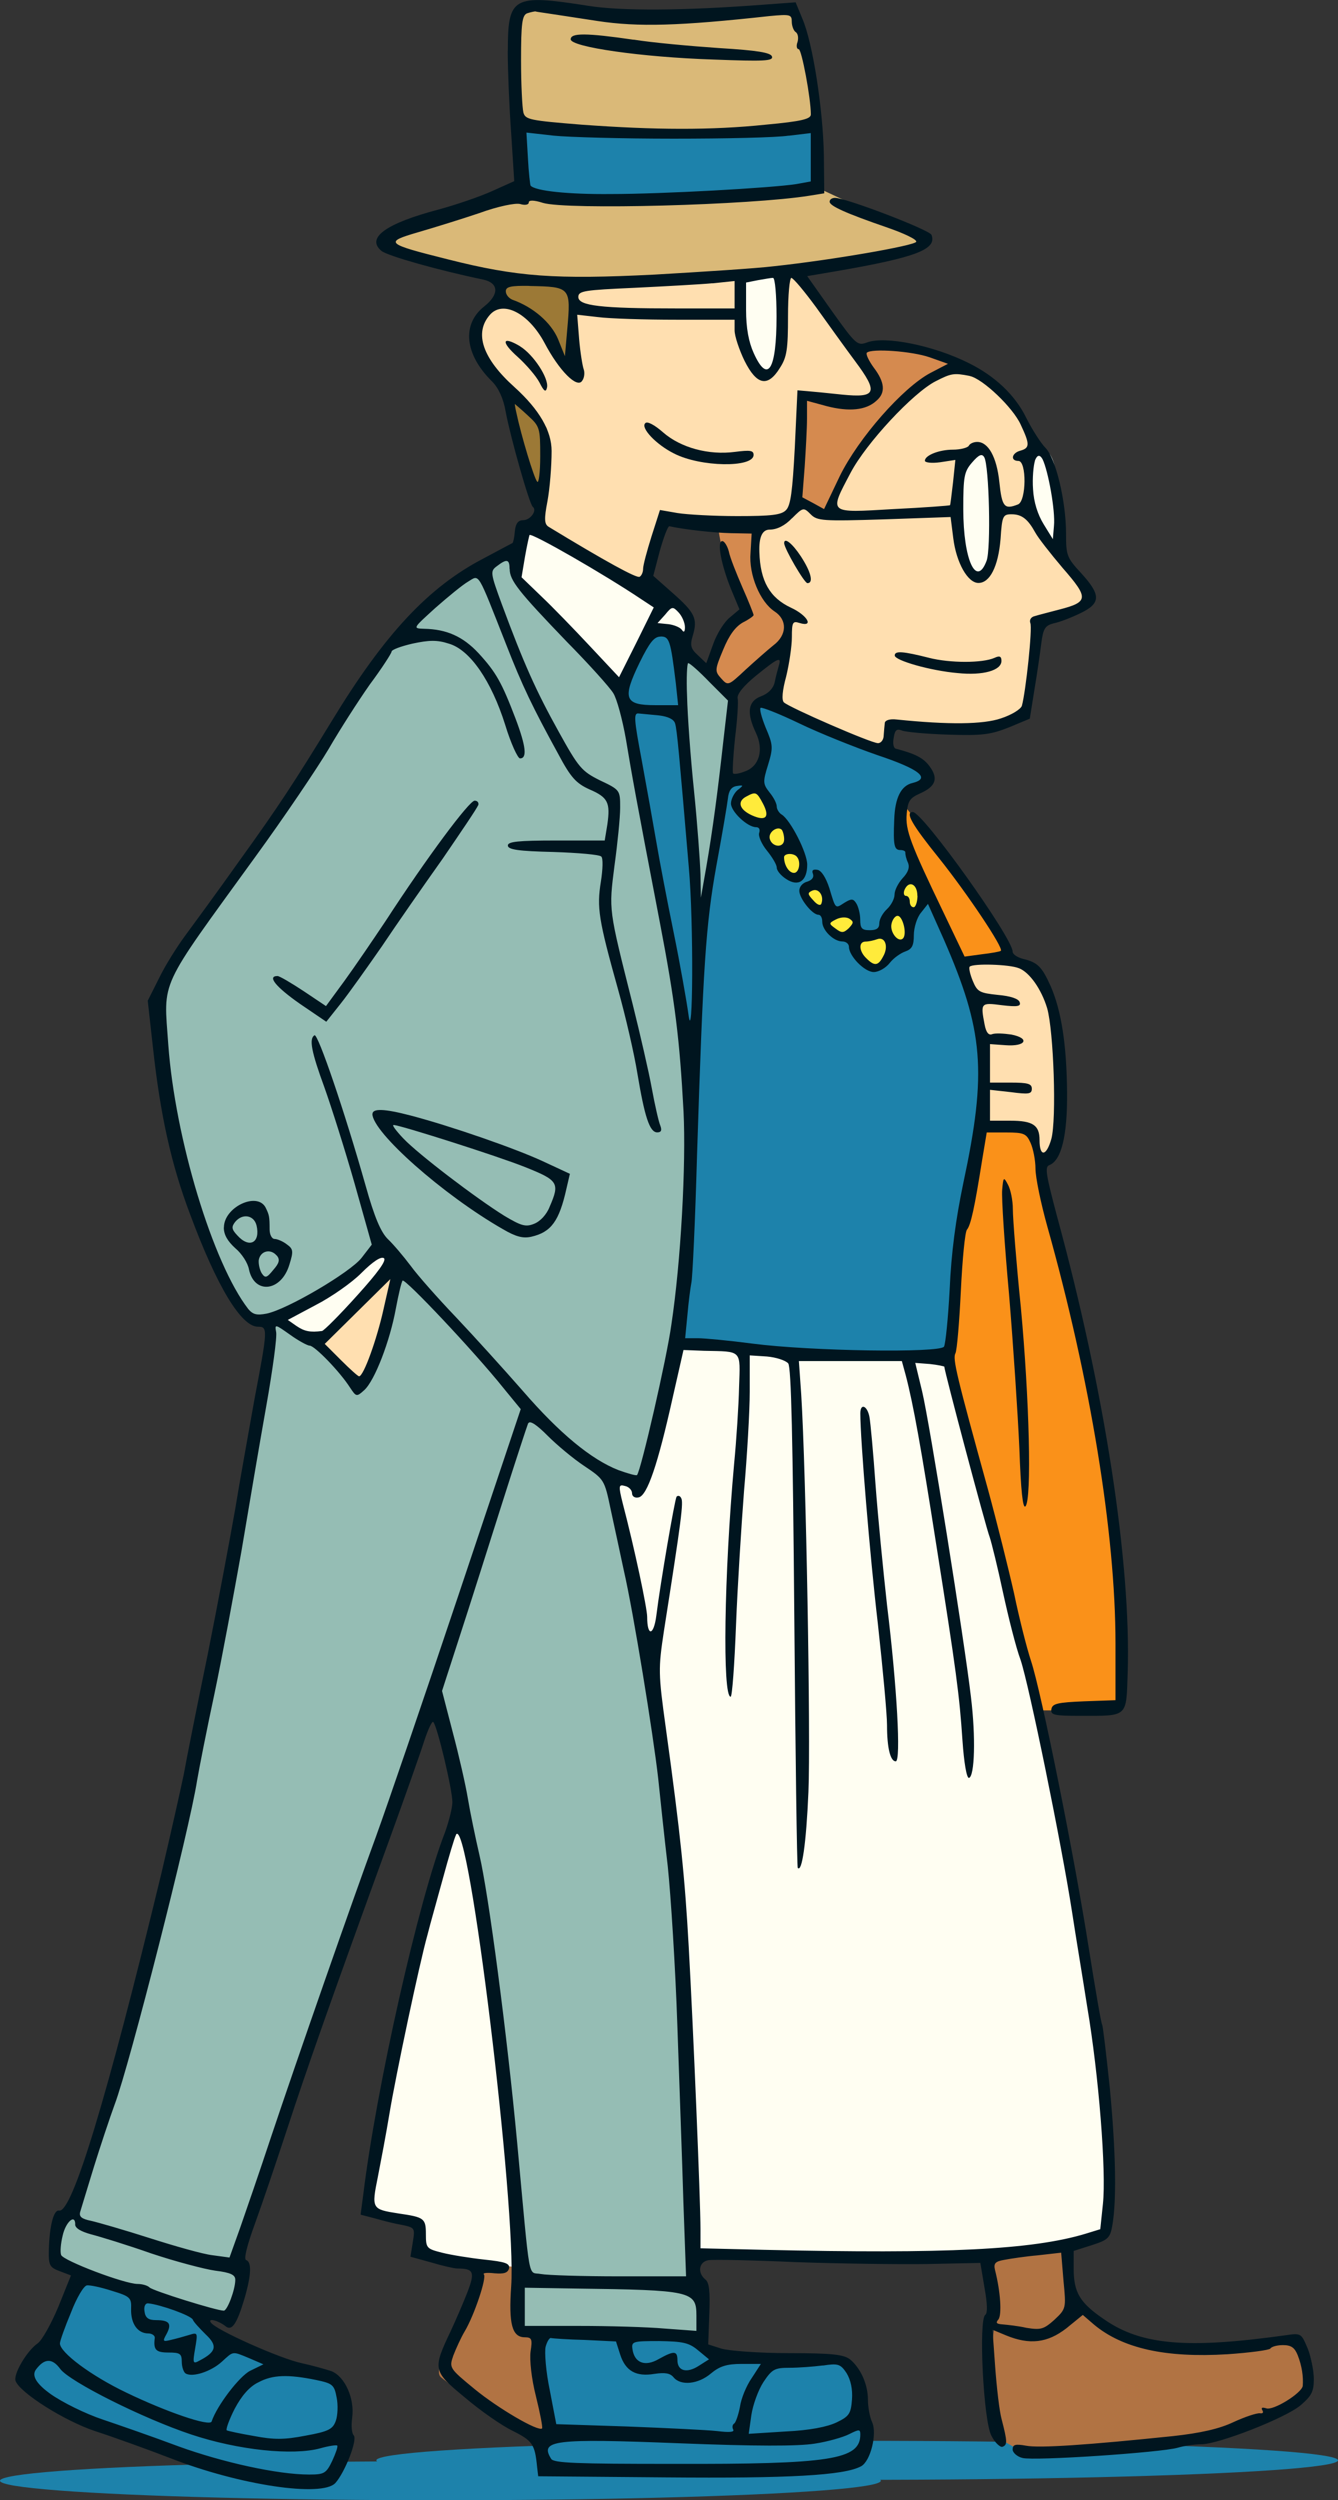
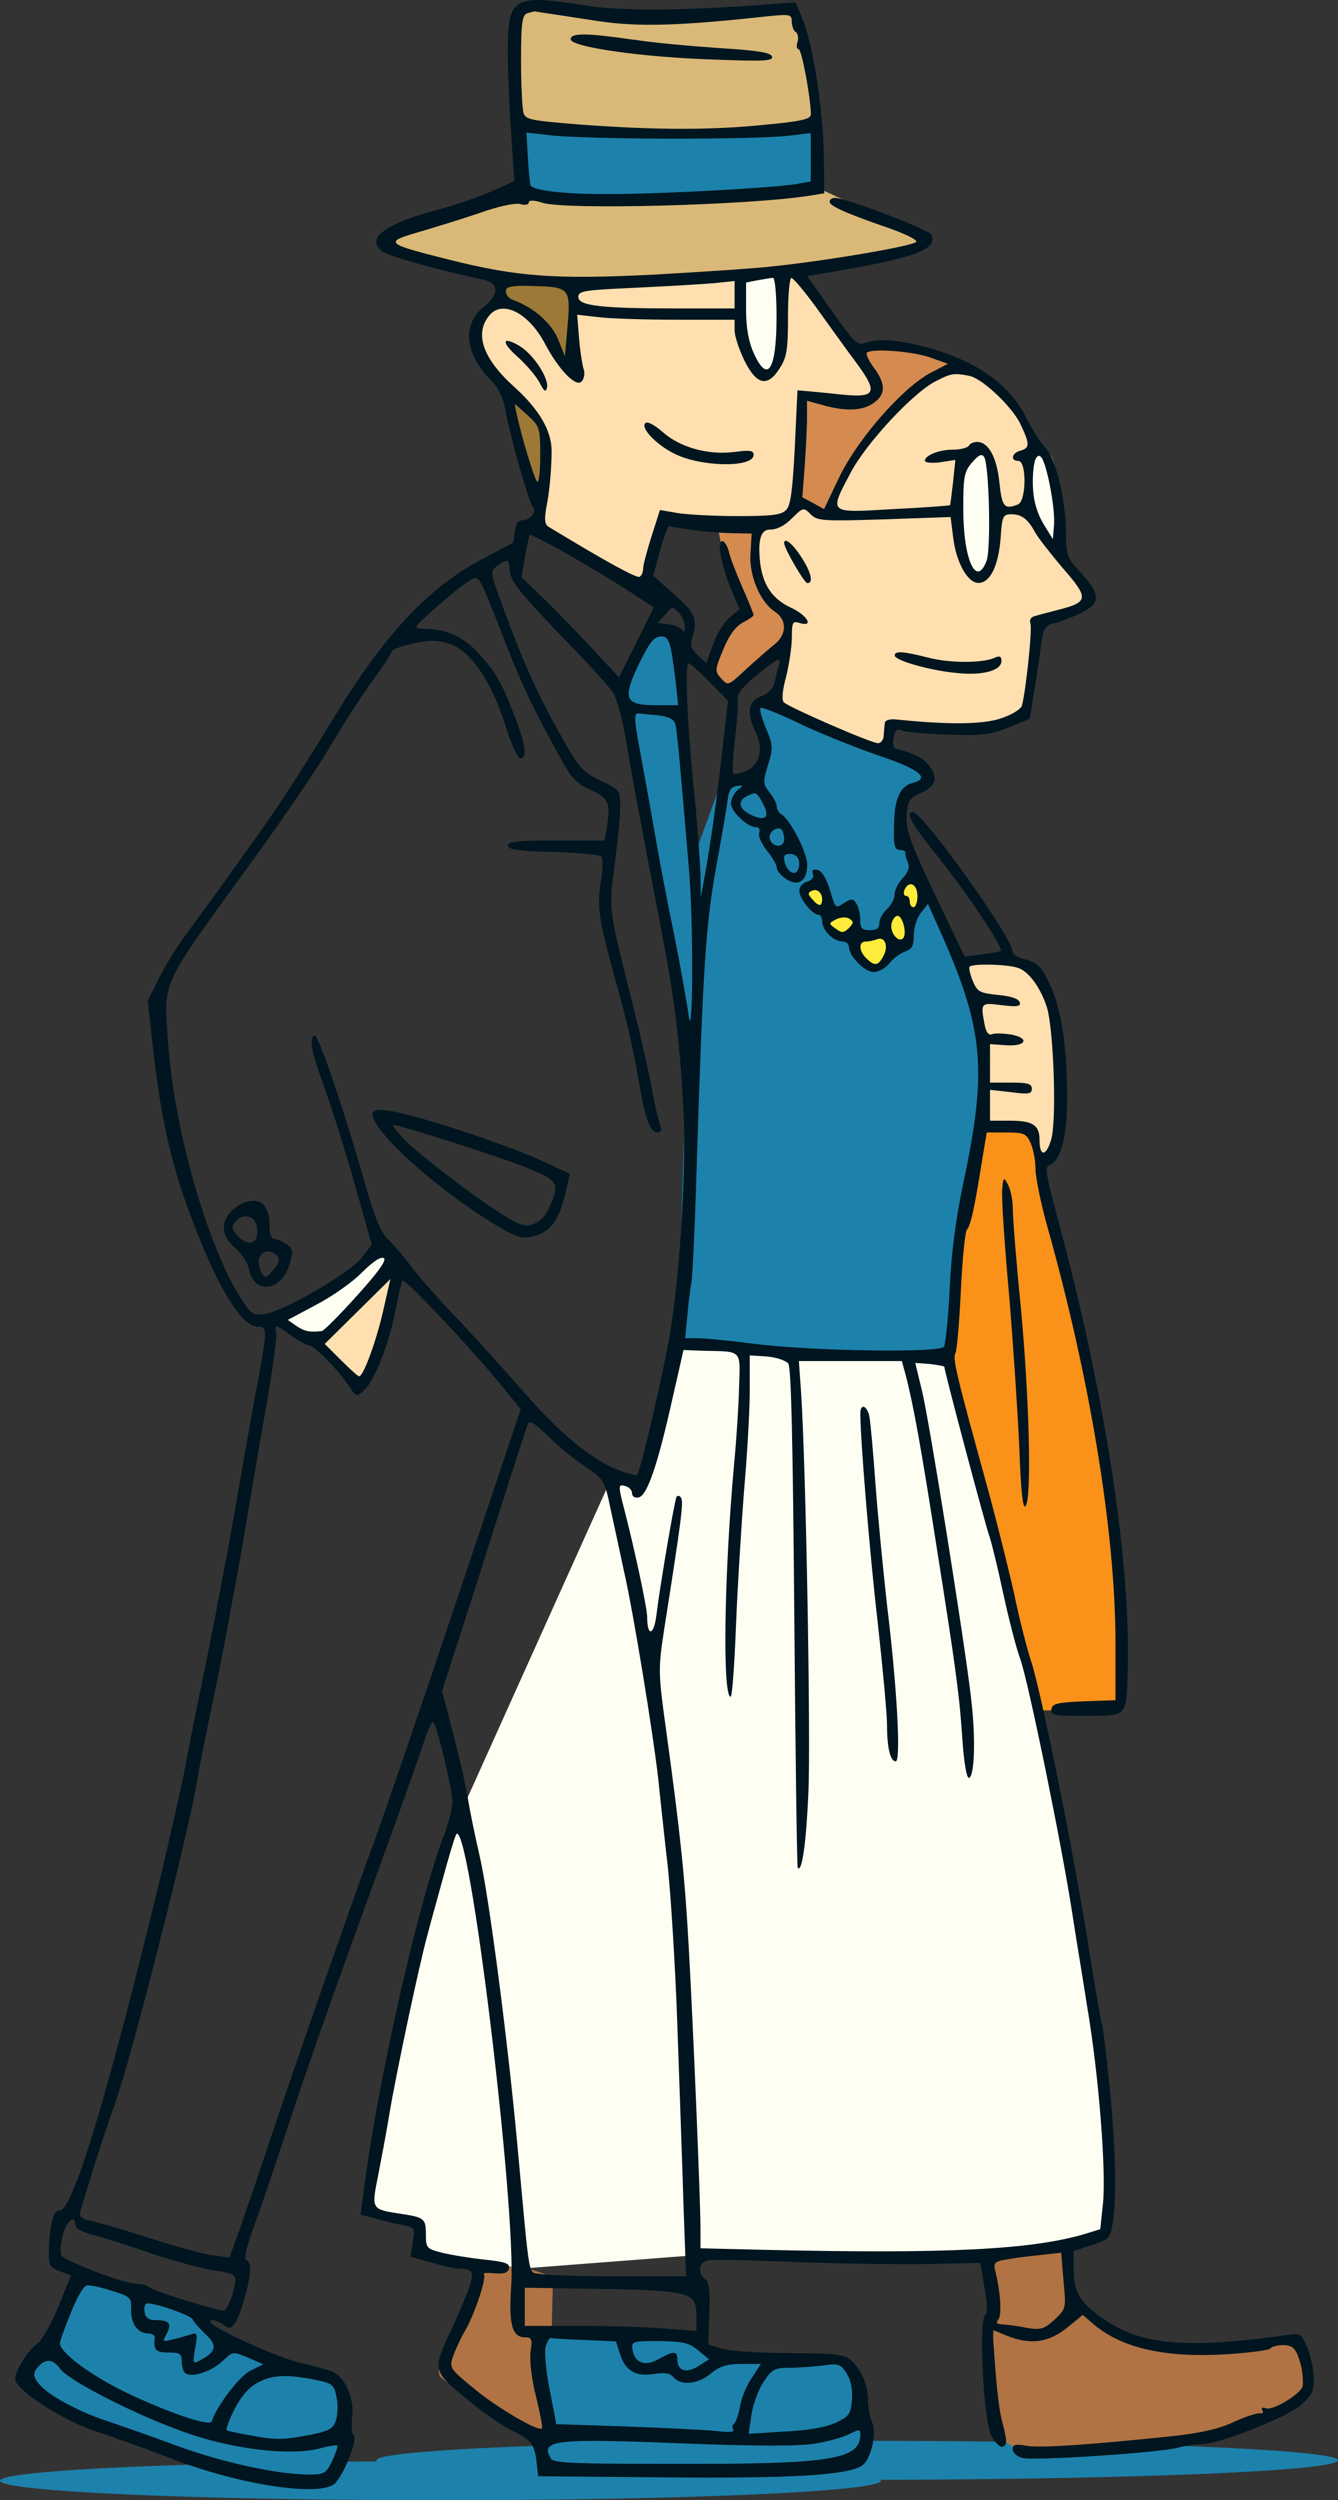
<svg xmlns="http://www.w3.org/2000/svg" id="_レイヤー_2" viewBox="0 0 131.76 246.1">
  <rect x="0" y="0" width="131.76" height="246.1" fill="#333333" stroke="none" />
  <defs>
    <style>.cls-1{fill:#9c7936;}.cls-2{fill:#00151f;}.cls-3{fill:#95bdb4;}.cls-4{fill:#fffef2;}.cls-5{fill:#1d82ab;}.cls-6{fill:#dab978;}.cls-7{fill:#b17343;}.cls-8{fill:#fa9119;}.cls-9{fill:#d58a4f;}.cls-10{fill:#ffeb3b;}.cls-11{fill:#ffdfb0;}</style>
  </defs>
  <g id="img">
    <ellipse class="cls-5" cx="84.41" cy="242.17" rx="47.35" ry="1.92" />
    <ellipse class="cls-5" cx="43.37" cy="244.18" rx="43.37" ry="1.92" />
    <path class="cls-5" d="M75.49,69.16l15.47,6.37s.67.72-.09,1.39-1.26.94-1.26.94l-1.03,4.17,6.82,14.85,1.52,7.27-.67,9.1-1.93,8.34-.81,11.35-.99.76-25.79-1.35,1.48-47.63,2.69-7.4s3.32-.18,3.99-2.24-.31-5.02-.31-5.02c0,0-.79-.87.9-.9Z" />
    <path class="cls-7" d="M97.67,222.12s.38,5.07.31,5.94c-.06.88-.19,2-.19,2,0,0-1.04,9.17.2,9.78s2.8,1.61,2.8,1.61c0,0,14.76.06,19.96-1.75,5.19-1.81,8.57-3.63,8.57-5.38s-.44-4.07-2-3.82-11.39,1.5-14.64.31c-3.25-1.19-6.63-3.88-6.63-3.88l-.94-5.76-7.44.94Z" />
    <path class="cls-7" d="M46.7,223.89l-2,6.19s-2.06,3.13-1.31,3.88,10.63,7.38,10.63,7.38l.44-17.2s-6.82-2.82-7.76-.25Z" />
    <path class="cls-4" d="M93.18,133.69l-26.43-1.33-3.63,13.9-2.92-.75-15.81,35.1-5.82,22.02-2.38,14.58,4.82,1.63.38,3,10.2,1.44,18.7-1.44,24.15.31s13.95-1.56,14.33-2.31l.38-.75s.19-9.63-.63-16.51c-.81-6.88-5.07-29.46-5.07-29.46l-4-15.7-6.26-23.71Z" />
-     <path class="cls-8" d="M89.31,79.61s9.02,11.35,10.09,14.44l-5.02.72-5.79-12.74.72-2.42Z" />
    <path class="cls-8" d="M101.51,111.28l5.37,22.16,2.94,15.76.63,10.45s.19,8.13-.38,8.45-7.82.25-7.82.25l-3.94-16.01-4.79-19.39.81-11.35,2.24-10.67,4.93.36Z" />
    <path class="cls-11" d="M94.96,36.29s4.66,1.48,6.91,7.89l2.02,10.36s4.31,3.99,2.96,4.89-4.57,1.93-4.57,1.93l-1.35,9.15s-7.71,1.97-13.19.81l-.31,2.65-10.81-4.49,1.12-8.61s-4.04-2.51-3.45-7,4.53-3.99,4.53-3.99l2.56.63s4.35-13.01,13.59-14.22Z" />
    <path class="cls-9" d="M94.15,36.15s-9.19,4.62-12.96,14.67l-3.63-1.35s-3.63,1.12-3.36,3.81,1.26,5.92,1.26,5.92l2.29,1.66-.76,3.27-4.98,3.81-2.15-1.7s.85-4.89,3.68-5.83c0,0-3.68-7.09-2.74-11.3.94-4.22,5.47-12.02,10.36-13.68s9.69-1.88,13.01.72Z" />
    <path class="cls-4" d="M96.17,44.32s-2.51.85-2.06,6.73c.45,5.88,2.51,5.83,2.51,5.83,0,0,1.61-2.33,1.44-6.05-.18-3.72.13-6.32-1.88-6.5Z" />
    <path class="cls-4" d="M102.39,44.19s-1.84.85-1.5,5.74c.02.34,1.73,2.33,1.73,2.33,0,0,1.51,2.78,1.69,1.47.12-.89.17-1.94.05-3.13-.36-3.71-.24-6.32-1.98-6.4Z" />
-     <path class="cls-10" d="M74.59,77.24c.09.18,4.49,7.8,4.49,7.8,0,0,.4,1.08-.54,1.35s-3.68-5.07-3.68-5.07l-2.42-2.11s.58-2.11,2.15-1.97Z" />
    <path class="cls-10" d="M78.72,87.69l2.34,2.25s.36,2.65,2.65,2.42c0,0,.81,3.32,2.65,2.92s1.79-2.2,1.79-2.2c0,0,1.35,1.08,1.57-1.93l1.44-3.05-1.08-2.65s-1.61,1.61-1.84,3.77c0,0-.99.58-1.03,2.33l-2.78.63s.85-2.83-.76-2.6l-1.61.22s-.58-3.27-1.35-3.05-1.98.94-1.98.94Z" />
    <path class="cls-11" d="M94.6,95.36s1.03-1.26,5.43-.67,4.49,9.87,4.49,9.87l-.27,7.85s-1.08,2.56-1.7,2.06-1.03-3.18-1.03-3.18l-4.93-.36.36-7.45-2.33-8.12Z" />
-     <path class="cls-3" d="M50.21,54.45l-3.67,1.93-6.12,4.47s-24.91,36.96-25.09,37.38,1.13,12.15,2.4,15.77c1.27,3.63,4.05,14.78,7.11,15.68l1.69.66-4.38,29.47-6.36,28.34-8.52,29.24-1.27,1.32-.47,3.91,2.45,1.46,14.31,3.91,1.18-2.54.28-3.53,10.41-30.6,8.38-23.92,4.76,19.68,2.64,21.14,1.65,21.42,17.66.52-.14-4.76-.8-1.51-1.32-32.11-3.53-30.32-3.25-15.96,2.92.75,3.86-14.83,1.18-24.95,1.22-17.14,2.68-20.48-6.26-6.54-15.58-7.86Z" />
    <path class="cls-11" d="M78.13,26.77s8.8,10.78,8.15,12.05c-.66,1.27-7.34.24-7.34.24,0,0,.71,10.78-1.98,12.01s-11.77.09-11.77.09l-1.55,6.54-10.45-5.65s1.08-9.18.09-10.59c-.99-1.41-6.21-5.79-6.64-7.72-.42-1.93,1.74-3.91,2.4-3.86s2.59.75,3.95,2.21c1.37,1.46,3.3,4.33,3.3,4.33l.05-8.62,21.8-1.04Z" />
    <path class="cls-6" d="M78.08,1.06s3.06,5.93,2.31,17.18l.42.38,9.51,4.43s.85.56,0,1.27-14.92,2.59-14.92,2.59l-18.93,1.18s-18.46-2.97-18.5-4.19,13.18-4.71,13.18-4.71c0,0-.56-17.37-.09-17.99s1.65-.61,1.65-.61c0,0,7.16,1.55,13.28,1.27s12.1-.8,12.1-.8Z" />
    <path class="cls-5" d="M80.11,12.45s-23.16,1.6-28.96-.28l.38,6.69s7.44,1.37,14.83.94c7.39-.42,14.03-1.55,14.03-1.55l-.28-5.79Z" />
    <path class="cls-4" d="M76.86,27.33s.8,9.42-1.46,9.51c-2.26.09-2.73-9.23-2.73-9.23,0,0,3.67-.8,4.19-.28Z" />
    <path class="cls-1" d="M56.47,28.08l-.19,8.33-2.4-3.39s-1.84-3.06-4.52-3.44l-.14-1.93,7.25.42Z" />
    <path class="cls-1" d="M50.07,38.73s3.3,2.35,3.77,3.44-.56,8-1.08,6.78c-.52-1.22-2.68-10.22-2.68-10.22Z" />
-     <path class="cls-4" d="M51.81,51.77l14.36,7.34s2.02,1.13,1.69,3.48l-.33,2.35-1.32-2.68-1.98-.05-2.87,5.56-10.64-10.55s.85-5.6,1.08-5.46Z" />
    <polygon class="cls-5" points="61.46 68.9 67.82 102.62 68.86 95.13 68.81 89.29 66.88 64.95 66.22 62.27 64.24 62.22 61.04 68.06 61.46 68.9" />
    <polygon class="cls-11" points="38.95 125.32 36.98 133.69 35.57 136.27 31.33 132.08 38.45 124.76 38.95 125.32" />
    <polygon class="cls-4" points="37.59 122.64 32.39 127.08 27.2 129.96 31.33 132.08 38.45 124.76 37.59 122.64" />
    <path class="cls-5" d="M19.53,227.93l2.51,2.51,7.32,2.73s4.03-.43,4.68,3.73c.65,4.16-1.99,7.5-1.99,7.5,0,0-5.76.09-16.25-3.42-10.48-3.51-13.78-6.93-13.78-6.93l2.56-2.99,3.39-6.96,11.55,3.84Z" />
    <path class="cls-5" d="M53.2,229.53l.87,9.88-.91.78.78,3.25s28.42.13,29.94-1c1.52-1.13,1.39-3.55,1.39-3.55l-1.3-5.24s-1.21-1.39-1.43-1.34-9.66.52-11.39-.35c-1.73-.87-3.25-1.99-3.25-1.99l-14.69-.43Z" />
    <path class="cls-2" d="M50,4.99c0,1.88.15,5.56.34,8.15l.3,4.69-2.18.98c-1.24.56-3.57,1.35-5.22,1.8-5.29,1.39-7.21,2.82-5.67,4.09.6.49,5.63,1.91,10.02,2.82,1.54.34,1.58,1.46.11,2.63-2.25,1.76-1.95,4.73.75,7.39.64.64,1.13,1.69,1.35,3,.49,2.59,2.33,9.08,2.67,9.35.45.34-.23,1.31-.94,1.31-.49,0-.75.3-.83,1.09-.04.56-.15,1.09-.23,1.16-.08.04-1.35.71-2.82,1.5-5.44,2.82-9.76,7.43-15.01,16.07-3.6,5.89-5.29,8.48-9.01,13.63-2.21,3.12-4.69,6.49-5.44,7.51s-1.91,2.85-2.51,4.09l-1.13,2.25.53,4.77c.71,6.42,1.76,11.3,3.64,16.25,2.63,7.09,5.03,11.07,6.68,11.07.98,0,.98.19-.34,7.13-.56,3.19-1.46,8.11-1.91,10.89-.49,2.78-1.69,9.2-2.7,14.26-1.05,5.07-2.1,10.36-2.36,11.82-.3,1.43-1.28,5.82-2.21,9.76-5.33,22.03-8.78,33.41-10.06,33.14-.53-.11-.94,1.46-1.01,3.83-.04,1.58.08,1.76,1.09,2.14l1.09.41-1.24,3.08c-.71,1.69-1.61,3.3-2.03,3.6-1.09.75-2.44,3.08-2.18,3.72.45,1.16,4.77,3.9,7.81,4.92,1.73.56,5.07,1.76,7.43,2.67,6.83,2.67,14.94,3.87,16.25,2.44.94-1.05,2.21-4.28,1.8-4.69-.19-.19-.26-.94-.15-1.73.26-1.88-.71-4.05-2.03-4.58-.56-.19-1.88-.56-2.93-.79-2.03-.41-8.56-3.3-8.97-4.02-.3-.45.75-.19,1.5.41.6.45,1.09-.3,1.8-2.67.71-2.4.75-3.68.19-3.87-.26-.08.08-1.43.9-3.68.71-1.95,2.14-6.19,3.19-9.38,1.84-5.63,4.32-12.69,10.02-28.34,1.5-4.13,3.04-8.48,3.42-9.68.38-1.16.79-2.03.9-1.88.41.45,1.88,6.68,1.88,7.88,0,.56-.34,1.88-.71,2.93-2.63,6.72-6.79,25.22-8.07,35.73l-.26,1.95,1.46.38c.79.23,1.99.53,2.67.64,1.2.26,1.24.3,1.01,1.69l-.23,1.43,2.03.56c1.13.34,2.29.6,2.59.6,1.61,0,1.76.34.98,2.36-.41,1.05-1.16,2.78-1.65,3.83-1.76,3.72-1.76,3.9,1.39,6.49,1.5,1.28,3.64,2.78,4.73,3.3,1.95.98,2.18,1.31,2.4,3.53l.11.94,12.57.11c12.09.11,17.57-.19,19.22-1.09.94-.49,1.61-3.23,1.09-4.35-.23-.49-.41-1.5-.41-2.21,0-1.46-.68-3.04-1.73-3.94-.6-.49-1.69-.64-6.08-.64-2.93,0-5.93-.23-6.64-.45l-1.28-.41.11-3c.08-2.18,0-3.08-.38-3.38-.83-.68-.64-1.76.3-1.91.49-.08,4.32,0,8.56.19,4.24.15,10.06.23,12.95.19l5.26-.11.41,2.44c.3,1.65.3,2.51.08,2.67-.68.45-.19,10.44.6,11.9.34.68.86,1.16,1.09,1.09.49-.19.49-.49-.08-2.7-.23-.83-.49-3.15-.64-5.18l-.26-3.64,1.35.56c2.29.94,4.05.75,5.93-.71l1.61-1.31,1.09.94c2.82,2.36,7.06,3.3,13.14,2.93,2.21-.15,4.13-.41,4.24-.56.11-.19.68-.34,1.24-.34.83,0,1.16.26,1.46,1.01.41,1.05.56,2.1.49,3-.08.71-2.93,2.48-3.6,2.21-.38-.11-.53-.08-.38.19.15.23.04.34-.23.3-.3-.04-1.46.34-2.59.86-1.43.68-3.27,1.09-6.01,1.39-8.3.86-13.14,1.2-14.45.94-1.05-.19-1.31-.11-1.31.38,0,.3.45.71.98.83,1.16.3,13.59-.53,15.28-1.01.64-.19,1.69-.34,2.33-.34,1.65,0,8.22-2.55,9.76-3.83,1.09-.94,1.31-1.35,1.31-2.59,0-.79-.26-2.14-.6-3-.64-1.5-.64-1.54-2.18-1.31-9.68,1.35-14.19.98-17.83-1.54-2.44-1.65-3.04-2.67-3.04-5.03v-1.73s1.76-.56,1.76-.56c1.65-.53,1.84-.71,2.06-2.03.41-2.4.34-7.13-.26-13.44-.34-3.27-.68-6.08-.75-6.23-.11-.15-.68-3.53-1.31-7.47-1.39-8.9-4.69-25.34-5.71-28.38-.41-1.24-1.16-4.2-1.65-6.57-.53-2.36-1.69-7.02-2.59-10.32-3.08-11.15-3.49-12.84-3.19-13.36.15-.3.38-3.04.53-6.12.15-3.12.41-5.82.6-6.04.38-.45.75-2.14,1.5-6.87l.45-2.7h1.91c1.76,0,1.99.11,2.4,1.01.26.56.49,1.73.49,2.55,0,.86.53,3.42,1.16,5.67,4.24,15.09,6.72,30.22,6.72,41.06v5.59s-3.08.11-3.08.11c-2.63.11-3.12.23-3.23.75-.11.6.23.68,2.82.68,4.77,0,4.54.19,4.69-4.24.34-10.81-2.25-27.7-6.98-45.01-1.05-3.98-1.2-4.77-.75-4.95,1.2-.45,1.8-2.89,1.76-7.17-.04-4.69-.56-8.03-1.61-10.44-.86-1.91-1.28-2.36-2.74-2.7-.56-.15-1.01-.45-1.01-.71,0-1.35-8.86-13.74-9.83-13.74-.79,0-.08,1.24,2.55,4.5,2.74,3.42,6.42,8.9,6.12,9.16-.08.08-.94.23-1.88.34l-1.69.23-2.1-4.39c-3.23-6.72-3.75-8.07-3.6-9.68.11-1.24.3-1.54,1.31-1.99,1.54-.68,1.84-1.46.94-2.67-.6-.83-1.43-1.24-3.3-1.73-.26-.04-.34-.53-.23-1.09.11-.75.3-.9.79-.71.34.15,2.36.34,4.54.41,3.42.11,4.2,0,6.01-.71l2.06-.86.45-2.82c.26-1.54.56-3.6.68-4.58.19-1.5.38-1.76,1.24-1.99.56-.11,1.73-.56,2.59-.98,2.06-.98,2.06-1.8.11-3.94-1.43-1.54-1.5-1.76-1.5-3.9,0-3.19-1.01-7.43-2.03-8.45-.45-.45-1.31-1.8-1.88-2.93-1.09-2.25-3.08-4.13-5.67-5.41-3.45-1.73-8.26-2.7-10.02-2.03-.94.34-1.09.23-3.45-3.08l-2.44-3.45,2.89-.49c7.81-1.35,9.91-2.14,9.35-3.57-.19-.49-8.41-3.64-9.5-3.64-.3,0-.53.15-.53.38,0,.41,1.58,1.13,5.71,2.55,1.61.56,2.89,1.16,2.82,1.39-.15.38-8.33,1.8-13.96,2.4-1.88.23-7.17.56-11.82.83-9.76.49-13.51.23-20.34-1.5-6.16-1.54-6.31-1.69-2.93-2.67,1.54-.45,4.24-1.28,6.01-1.88,1.88-.68,3.53-1.01,4.02-.9.49.15.86.08.86-.15s.45-.26,1.39.04c2.33.71,20.46.23,26.28-.71l1.43-.23-.04-3.79c-.08-4.47-1.09-11-2.1-13.36l-.68-1.65-3.12.23c-7.88.6-14.04.64-17.34.11-7.39-1.16-7.88-.9-7.88,4.43ZM52.74,1.13c.15.04.68.11,1.2.19s2.74.41,4.92.75c3.98.6,8.03.49,16.93-.49,2.03-.19,2.18-.15,2.18.56,0,.41.19.9.38,1.01.23.15.3.56.19.98-.15.38-.08.71.11.71.3,0,1.2,4.88,1.2,6.42,0,.45-.86.68-4.43,1.01-5.37.56-10.92.53-18.17,0-5.07-.41-5.52-.49-5.71-1.2-.11-.45-.23-2.74-.23-5.14,0-3.64.11-4.43.6-4.62.34-.11.71-.19.83-.19ZM77.66,13.36l2.18-.26v2.4s0,2.36,0,2.36l-1.43.26c-2.44.38-13.18.98-18.28.98-4.13.04-7.43-.3-7.88-.83-.04-.04-.19-1.28-.26-2.67l-.15-2.55,2.67.3c1.43.15,6.76.3,11.82.3s10.17-.11,11.34-.3ZM77.93,27.36c.19,0,1.28,1.31,2.44,2.89,1.16,1.61,2.85,3.98,3.83,5.29,2.33,3.12,2.1,3.64-1.28,3.3-1.39-.15-2.93-.3-3.45-.34l-.94-.08-.26,5.59c-.23,4.35-.41,5.74-.86,6.19-.45.49-1.46.6-4.8.6-2.33,0-4.95-.15-5.89-.3l-1.73-.3-.83,2.59c-.45,1.43-.83,2.85-.83,3.19,0,.34-.15.68-.34.79-.26.19-3.34-1.5-8.97-4.92-.41-.26-.45-.75-.11-2.51.23-1.24.41-3.45.41-4.95q0-2.97-3.64-6.27c-3.15-2.82-4.02-5.33-2.44-7.13,1.28-1.46,3.79-.19,5.37,2.74,1.46,2.78,3.23,4.54,3.72,3.75.23-.3.26-.83.15-1.13s-.34-1.65-.45-2.97l-.19-2.4,2.03.23c1.13.15,4.62.26,7.73.26h5.74v1.05c0,.56.45,1.91.98,3,1.2,2.4,2.29,2.63,3.49.68.68-1.05.79-1.84.79-5.07,0-2.06.15-3.79.34-3.79ZM76.13,27.36c.19,0,.34,1.69.34,3.79,0,5.26-.86,6.68-2.25,3.6-.49-1.09-.75-2.44-.75-4.24v-2.7s1.16-.23,1.16-.23c.64-.11,1.31-.23,1.5-.23ZM70.16,27.89l2.18-.23v1.35s0,1.35,0,1.35h-5.74c-7.43,0-9.65-.26-9.65-1.13,0-.6.6-.68,5.52-.9,3.08-.15,6.53-.34,7.69-.45ZM52.14,28.15c4.05.08,4.09.11,3.72,4.28l-.23,2.63-.68-1.69c-.68-1.61-2.44-3.15-4.5-3.87-.34-.15-.64-.49-.64-.83,0-.45.49-.56,2.33-.53ZM91.55,35.17l1.8.64-1.73.9c-2.74,1.46-7.09,6.42-8.93,10.17l-1.54,3.23-1.09-.6-1.05-.56.23-3c.11-1.65.23-3.79.23-4.77v-1.73s1.95.53,1.95.53c2.18.56,3.87.41,4.88-.53.94-.79.83-1.84-.26-3.27-.49-.68-.79-1.31-.68-1.46.45-.45,4.47-.15,6.19.45ZM95.49,37.01c1.28.26,4.28,3.12,5.03,4.8.9,1.91.9,2.29-.04,2.55-.86.23-1.01,1.01-.19,1.01s.79,3.94-.04,4.28c-1.35.53-1.58.26-1.84-2.21s-1.09-3.94-2.18-3.94c-.34,0-.71.15-.83.38-.11.19-.83.38-1.54.38-1.39,0-2.78.56-2.78,1.09,0,.19.68.26,1.5.15l1.5-.23-.23,2.21c-.15,1.24-.26,2.25-.3,2.25-.04.04-2.51.23-5.59.38-6.46.38-6.34.49-4.2-3.57,1.54-2.93,6.16-7.88,8.37-9.01,1.54-.79,1.8-.83,3.34-.53ZM50.68,39.75s.64.53,1.28,1.13c1.2,1.09,1.24,1.24,1.24,4.02,0,1.58-.15,2.74-.3,2.51-.3-.3-1.58-4.54-2.06-6.83-.11-.45-.15-.83-.15-.83ZM101.91,45.34q.34-.86.75-.15c.56,1.13,1.28,5.1,1.13,6.57l-.11,1.31-.9-1.46c-.6-.98-.98-2.18-1.05-3.45-.08-1.09.04-2.33.19-2.82ZM95.72,45.53c.68-.79.98-.9,1.2-.53.49.79.68,9.08.23,10.21-1.01,2.67-2.29-.11-2.29-5.1,0-3.19.08-3.68.86-4.58ZM78,51.01c1.09-1.09,1.13-1.09,1.84-.38.64.64,1.16.68,7.24.49l6.53-.23.26,2.06c.3,2.44,1.43,4.43,2.48,4.43,1.13,0,1.95-1.61,2.18-4.32.15-2.29.23-2.44,1.09-2.44,1.01,0,1.61.49,2.33,1.8.26.49,1.46,2.03,2.7,3.49,2.59,2.97,2.55,3.34-.34,4.09-.98.26-2.06.53-2.4.64-.38.08-.56.38-.45.68.23.49-.45,6.79-.83,8.15-.11.34-1.01.9-2.06,1.24-1.76.6-5.14.64-10.28.11-.68-.08-1.13.08-1.16.34s-.08.83-.11,1.24c0,.41-.26.75-.56.75-.68,0-8.78-3.53-9.27-4.02-.23-.23-.15-1.16.23-2.55.3-1.24.56-2.97.56-3.87,0-1.46.08-1.61.75-1.39,1.46.45.79-.75-.83-1.5-2.1-.98-3.04-2.63-3.12-5.48q-.08-2.21,1.01-2.21c.71,0,1.5-.38,2.21-1.13ZM65.92,51.8c1.58.34,4.39.64,6.04.68l2.06.04-.11,1.88c-.19,2.18.94,4.84,2.36,5.78,1.28.83,1.24,2.33-.11,3.34-.56.45-1.8,1.54-2.74,2.4-1.69,1.58-1.73,1.61-2.4.86-.64-.71-.64-.83.19-2.82.6-1.46,1.2-2.25,1.91-2.67.6-.3,1.09-.64,1.09-.75s-.49-1.35-1.09-2.7c-.6-1.39-1.24-2.97-1.35-3.57-.15-.56-.45-1.01-.64-1.01-.56,0-.11,2.33.86,4.73l.83,1.99-.94.79c-.53.41-1.28,1.58-1.65,2.63l-.68,1.88-.83-.79c-.71-.64-.79-.98-.49-1.95.49-1.65.19-2.25-1.99-4.17l-1.91-1.69.64-2.44c.38-1.35.79-2.44.94-2.44ZM52.14,52.66c.23-.23,7.36,3.87,11.04,6.34l1.2.79-1.69,3.42-1.73,3.45-2.85-3.04c-1.58-1.69-3.72-3.9-4.8-4.92l-1.95-1.88.34-2.03c.19-1.09.41-2.06.45-2.14ZM50.19,56c0,1.13.86,2.21,5.63,7.17,2.18,2.21,4.24,4.5,4.58,5.07.34.53.9,2.59,1.24,4.54.6,3.6.94,5.52,3.34,18.02,1.5,7.81,1.95,11.52,2.33,18.58.26,5.22-.26,14.83-1.2,21.02-.45,3.3-3,14.38-3.38,14.79-.08.08-.9-.15-1.84-.49-2.67-1.05-5.78-3.6-9.42-7.81-1.84-2.1-4.8-5.37-6.57-7.24-1.76-1.84-3.79-4.13-4.47-5.07-.71-.94-1.69-2.1-2.25-2.63-.68-.68-1.31-2.14-2.18-5.26-2.06-7.28-4.69-14.98-5.03-14.79-.56.34-.3,1.65.98,5.14.68,1.91,2.03,6.16,2.97,9.46l1.69,6.01-1.01,1.31c-1.13,1.43-7.32,5.07-9.35,5.48-.98.19-1.35.08-1.8-.45-3.49-4.5-7.21-16.78-7.88-26.05-.45-6.49-1.05-5.18,8.52-18.39,2.93-4.02,6.19-8.86,7.28-10.7,1.09-1.88,2.89-4.69,4.05-6.34,1.2-1.61,2.14-3.08,2.14-3.23,0-.19.94-.53,2.06-.79,1.61-.34,2.4-.38,3.57,0,2.1.6,4.2,3.68,5.56,8,.56,1.84,1.24,3.3,1.46,3.3.71,0,.6-1.16-.45-3.94-1.35-3.53-1.91-4.54-3.64-6.42-1.54-1.65-3.15-2.36-5.37-2.4-1.13-.04-1.09-.04,1.13-2.06,1.24-1.09,2.7-2.29,3.23-2.59,1.13-.68.86-1.09,3.72,6.16,1.61,4.13,2.63,6.23,5.14,10.81,1.24,2.33,1.76,2.89,3.08,3.49,1.84.79,2.06,1.31,1.76,3.45l-.26,1.58h-4.77c-3.75,0-4.77.11-4.77.49,0,.41,1.05.56,4.47.64,2.44.08,4.58.26,4.73.45.19.15.15,1.28-.04,2.48-.41,2.55-.23,3.72,1.69,10.59.75,2.67,1.61,6.42,1.91,8.3.71,4.24,1.2,5.78,1.95,5.78.38,0,.49-.19.3-.68-.15-.34-.53-1.99-.83-3.64-.3-1.65-1.16-5.37-1.88-8.26-2.4-9.53-2.36-9.23-1.8-13.66.3-2.18.56-4.77.56-5.71,0-1.73,0-1.76-1.99-2.7-1.8-.9-2.1-1.24-4.09-4.84-2.21-3.98-3.42-6.68-5.56-12.46-1.16-3.15-1.16-3.3-.49-3.79.98-.75,1.24-.68,1.24.3ZM64.75,61.33l.75-.83c.68-.83.75-.83,1.35-.19.34.38.6,1.01.6,1.43,0,.45-.11.56-.3.26-.15-.23-.75-.49-1.31-.56l-1.09-.11ZM65.05,62.65c.86,0,.98.34,1.5,4.58l.23,2.18h-2.25c-3.04,0-3.27-.64-1.54-4.2.98-1.99,1.43-2.55,2.06-2.55ZM76.69,65.54c-.11.38-.3,1.09-.41,1.65-.15.6-.64,1.09-1.35,1.35-1.28.49-1.43,1.61-.49,3.6.79,1.65.34,3.3-1.09,3.79-.56.23-1.09.3-1.16.19-.08-.08,0-1.65.19-3.45.23-1.84.34-3.6.26-3.94-.08-.41.6-1.24,1.84-2.25,2.14-1.73,2.51-1.91,2.21-.94ZM67.79,65.28c.15,0,1.09.83,2.06,1.84l1.84,1.84-.45,3.9c-.56,5.07-1.05,8.78-1.69,12.5l-.53,3-.04-2.29c-.04-1.24-.3-4.95-.64-8.26-.34-3.27-.64-7.43-.68-9.27-.08-1.8,0-3.27.11-3.27ZM74.89,69.67c.15-.08,1.88.6,3.83,1.54,1.95.94,5.41,2.33,7.69,3.12,4.17,1.39,5.26,2.29,3.45,2.74-1.13.26-1.73,1.46-1.8,3.6-.11,2.55,0,3,.6,3,.3,0,.53.11.49.26,0,.19.08.6.26.98.19.45.04.94-.53,1.54-.41.45-.79,1.16-.79,1.61,0,.41-.34,1.05-.75,1.43s-.75.98-.75,1.39c0,.49-.26.68-.94.68-.79,0-.94-.19-.94-1.05,0-.56-.19-1.28-.38-1.58-.3-.49-.49-.49-1.16-.08-.94.6-.86.68-1.5-1.43-.34-1.05-.79-1.73-1.16-1.8-.45-.08-.6.04-.45.41.11.34-.11.6-.56.75-.45.11-.79.49-.79.9,0,.75,1.28,2.36,1.88,2.36.23,0,.38.3.38.68,0,.86,1.13,1.95,1.99,1.95.34,0,.64.23.64.53,0,.9,1.54,2.48,2.44,2.48.49,0,1.2-.41,1.58-.9s1.09-.98,1.54-1.13c.64-.23.83-.56.83-1.61,0-.71.3-1.73.71-2.21l.68-.86,1.54,3.45c3.94,9.01,4.28,13.06,1.95,23.99-.75,3.57-1.2,6.94-1.35,10.47-.15,2.85-.41,5.41-.56,5.67-.41.64-13.1.45-18.88-.3-2.29-.3-4.69-.53-5.37-.53h-1.24s.23-2.36.23-2.36c.11-1.28.3-2.67.38-3.08.11-.41.38-6.08.56-12.57.6-18.73.86-22.67,1.91-28.53.56-3,1.05-5.93,1.13-6.57.08-.79.34-1.16.86-1.24.71-.11.71-.08.08.41-.34.3-.64.9-.64,1.31,0,.79,1.61,2.33,2.48,2.33.3,0,.41.23.3.56-.11.3.23,1.09.75,1.73s.98,1.39.98,1.69.41.79.94,1.13c1.2.79,2.06.19,2.06-1.43,0-1.16-1.65-4.39-2.51-4.92-.26-.15-.49-.53-.49-.79,0-.3-.3-.9-.71-1.39-.64-.83-.68-1.01-.15-2.7.53-1.73.49-1.99-.23-3.68-.41-1.01-.64-1.88-.49-1.95ZM62.91,70.23c.34.04,1.24.11,1.99.19.9.11,1.46.38,1.58.79.19.6.41,3.12,1.35,14.15.49,5.41.41,18.05-.04,14.45-.19-1.35-.83-4.99-1.46-8.07-.64-3.12-1.39-7.06-1.69-8.82-.3-1.76-.94-5.33-1.43-8-.79-4.2-.83-4.77-.3-4.69ZM75.15,79.13c.68,1.31.26,1.73-1.09,1.13-1.24-.56-1.5-1.35-.6-1.84.98-.53,1.05-.49,1.69.71ZM76.99,81.68c.11.15.23.56.23.94,0,.9-1.24.79-1.43-.11-.11-.64.79-1.24,1.2-.83ZM78.45,84.31c.45.45.26,1.61-.26,1.61-.49,0-.98-.75-.98-1.54,0-.38.86-.45,1.24-.08ZM90.35,88.17c0,.6-.19,1.13-.38,1.13-.23,0-.38-.26-.38-.56,0-.3-.15-.56-.38-.56-.19,0-.26-.26-.15-.56.41-1.01,1.28-.64,1.28.56ZM80.03,87.65c.6-.23,1.13.53.86,1.28-.08.26-.41.15-.79-.3-.6-.64-.6-.75-.08-.98ZM88.32,90.16c.53-.19,1.05,1.76.6,2.21s-1.31-.6-1.13-1.43c.08-.38.3-.71.53-.79ZM82.32,90.5c.45-.23.98-.26,1.31-.08.45.3.45.41-.04.94-.53.49-.71.49-1.31.04-.68-.49-.68-.53.04-.9ZM86.37,92.45c.79-.3,1.16.71.6,1.69-.49.94-.86.98-1.65.19-.75-.71-.79-1.65-.08-1.65.3,0,.79-.11,1.13-.23ZM100.34,95.3c1.05.41,2.21,2.06,2.78,3.94.64,2.25.94,10.92.41,12.87-.49,1.73-1.16,1.8-1.16.11,0-1.46-.64-1.91-2.89-1.91h-1.99v-1.54s0-1.5,0-1.5l2.06.23c1.76.23,2.06.19,2.06-.34,0-.49-.41-.6-2.06-.6h-2.06v-1.91s0-1.88,0-1.88l1.54.11c1.99.15,2.44-.68.56-1.05-.75-.11-1.58-.15-1.88-.04-.34.15-.6-.15-.75-.94-.41-2.14-.38-2.18,1.69-1.91,1.58.19,1.91.11,1.76-.3-.11-.34-.9-.6-2.14-.71-1.8-.19-2.03-.3-2.48-1.39-.26-.64-.41-1.28-.3-1.39.34-.34,3.94-.23,4.84.15ZM35.59,125.3c1.09-1.09,1.91-1.65,2.21-1.46s-.56,1.39-2.67,3.72c-1.69,1.88-3.23,3.42-3.42,3.45-1.16.15-1.73.04-2.51-.49l-.86-.6,2.74-1.46c1.54-.79,3.57-2.21,4.5-3.15ZM39.64,126.05c.23-.26,7.13,7.06,9.95,10.59l1.69,2.06-6.16,18.39c-3.38,10.1-7.02,20.72-8.07,23.61-2.48,6.76-7.77,21.92-10.36,29.65-1.09,3.3-2.48,7.32-3.04,8.93l-1.05,2.93-1.69-.23c-.94-.11-3.72-.9-6.19-1.69s-5.07-1.54-5.74-1.69c-.94-.19-1.2-.41-1.09-.86.11-.38.71-2.33,1.35-4.43.64-2.06,1.58-4.88,2.06-6.19,1.46-3.87,7.36-27.03,8.11-31.87.19-1.13.94-4.95,1.69-8.45.75-3.53,1.91-9.83,2.67-14.08.71-4.24,1.8-10.66,2.44-14.26.64-3.6,1.09-6.91.98-7.36-.15-.79-.08-.75,1.35.26.83.6,1.73,1.09,1.95,1.09.49,0,2.97,2.55,3.98,4.13.6.9.64.94,1.39.26,1.05-.94,2.55-4.88,3.12-8.03.26-1.39.56-2.67.68-2.78ZM31.98,132.28l3.23-3.19,3.23-3.19-.68,3c-.64,2.89-1.95,6.57-2.4,6.57-.11,0-.9-.71-1.8-1.61l-1.58-1.58ZM67.27,132.88l2.06.08c3.79.08,3.57-.15,3.45,3.57-.04,1.8-.26,5.22-.49,7.58-.98,10.81-1.16,22.9-.34,22.9.15,0,.38-3.15.53-7.06.15-3.87.53-9.8.79-13.21.3-3.42.56-7.81.56-9.76v-3.57s1.69.11,1.69.11c.9.08,1.84.38,2.1.68.3.38.45,7.43.6,25,.11,13.48.26,24.59.34,24.66.41.45.83-2.33,1.05-7.47.23-5.37-.23-31.53-.71-39.15l-.23-3.27h5.07s5.07,0,5.07,0l.38,1.39c.75,2.85,1.54,7.28,3,16.63,1.99,12.57,2.29,14.86,2.59,19.33.15,2.18.41,3.72.64,3.68.56-.15.68-4.02.19-8-.64-5.48-4.05-26.88-4.8-30.03l-.68-2.82,1.43.11c.79.08,1.43.23,1.43.26,0,.41,4.13,15.95,4.47,16.78.19.56.79,3,1.31,5.44.53,2.44,1.28,5.44,1.73,6.64.83,2.44,4.05,18.2,5.07,24.81.34,2.25,1.05,6.49,1.5,9.38,1.13,6.68,1.88,16.14,1.54,19.37l-.26,2.48-1.46.45c-5.26,1.58-13.74,1.99-31.64,1.58l-6.27-.15v-1.91c0-2.74-.71-19.82-1.16-27.81-.38-6.76-.79-10.89-2.25-21.47-.75-5.41-.75-5.86-.19-9.57,1.73-11,1.95-12.72,1.69-13.1-.11-.23-.34-.26-.45-.11-.19.38-1.58,8.41-1.99,11.71-.26,1.99-.9,2.06-.9.11,0-.86-1.24-6.72-2.4-11.15-.45-1.8-.41-1.91.23-1.73.38.08.68.41.68.71,0,.3.26.49.64.41.86-.15,1.91-3.3,3.34-9.72l1.09-4.8ZM52.03,140.09c.15-.3.83.15,1.91,1.24.9.9,2.51,2.25,3.6,2.97,1.95,1.31,1.99,1.35,2.59,4.24.34,1.58.94,4.32,1.31,6.08.94,4.09,2.89,16.1,3.38,20.46.19,1.84.6,5.74.94,8.63.3,2.89.75,9.91.94,15.58s.49,13.59.6,17.53l.26,7.24h-6.57c-3.64,0-7.09-.11-7.73-.23-1.31-.26-1.01,1.31-2.33-12.91-.98-10.55-2.82-24.55-3.72-28.34-.38-1.65-.9-4.13-1.13-5.52-.23-1.39-.9-4.32-1.5-6.57l-1.05-4.05,1.76-5.44c.98-3,2.82-8.82,4.13-12.95,1.31-4.13,2.48-7.69,2.59-7.96ZM44.9,180.59c1.24-2.21,5.97,36.71,5.44,44.44-.26,3.72.08,5.03,1.35,5.03.68,0,.75.19.56,1.39-.11.83.08,2.67.53,4.43.41,1.65.68,3.08.6,3.15-.38.34-4.35-1.99-6.64-3.87-2.51-2.06-2.51-2.1-2.1-3.3.26-.68.75-1.76,1.13-2.4.94-1.58,2.18-5.29,1.88-5.59-.15-.15.34-.19,1.05-.11.94.08,1.31-.04,1.43-.49.08-.49-.38-.64-2.44-.86-1.39-.15-3.27-.45-4.17-.68-1.5-.38-1.58-.45-1.58-1.8,0-1.58-.15-1.69-2.7-2.06-2.63-.41-2.67-.45-2.03-3.6.3-1.54.83-4.32,1.13-6.16.64-3.87,2.97-14.86,3.75-17.64.26-1.05.98-3.57,1.54-5.63s1.13-3.98,1.28-4.24ZM7.4,218.95c0,.38.6.71,1.58.98.9.23,3.57,1.05,5.93,1.88,2.36.79,5.22,1.54,6.27,1.69,1.54.19,1.99.41,1.99.9,0,.98-.79,3.04-1.13,3.04-.71,0-6.98-1.95-7.32-2.29-.19-.19-.71-.34-1.16-.34-1.31,0-7.32-2.29-7.54-2.85-.11-.3-.04-1.13.15-1.91.3-1.35,1.24-2.18,1.24-1.09ZM102.21,221.99l2.29-.26.23,2.78c.26,2.7.26,2.74-.9,3.83-1.05.94-1.35,1.01-2.74.79-.83-.19-1.91-.3-2.36-.34-.6-.04-.71-.15-.41-.49.34-.45.23-2.63-.34-4.88-.15-.64.04-.83.9-.98.56-.11,2.06-.34,3.34-.45ZM8.56,224.95c.3-.04,1.39.19,2.44.53,1.84.56,1.95.68,1.91,1.8-.04,1.43.64,2.4,1.69,2.4.38,0,.68.23.64.45-.15,1.16.11,1.43,1.35,1.43,1.13,0,1.31.11,1.31.9,0,.53.19,1.05.38,1.16.68.41,2.51-.19,3.57-1.16,1.16-1.05.98-1.05,2.7-.34l1.39.6-1.31.64c-1.05.53-3.27,3.42-3.79,4.99-.19.53-4.54-.98-8.41-2.85-3.45-1.65-6.53-3.94-6.53-4.84,0-.23.49-1.61,1.09-3.04.56-1.46,1.28-2.67,1.58-2.67ZM51.69,225.18l4.95.08c11.45.15,11.94.26,11.94,2.67v1.5s-3.12-.23-3.12-.23c-1.69-.15-5.48-.26-8.45-.26h-5.33v-1.88s0-1.88,0-1.88ZM14.6,226.72c1.16.11,4.24,1.2,4.39,1.61.08.23.68.86,1.28,1.46,1.16,1.09,1.05,1.69-.6,2.55-.68.38-.71.3-.45-1.2.26-1.54.26-1.58-.6-1.31-.49.15-1.31.38-1.8.49-.79.19-.83.15-.41-.6.53-1.01.26-1.35-1.05-1.35-.75,0-1.05-.23-1.13-.86-.08-.49.08-.83.38-.79ZM54.24,230.13c.15.04,1.65.15,3.34.19l3.08.15.41,1.28c.53,1.65,1.58,2.21,3.38,1.91,1.01-.15,1.54-.08,1.88.34.71.86,2.44.68,3.68-.38.86-.71,1.54-.94,3.04-.94h1.88s-.9,1.39-.9,1.39c-.53.75-1.05,2.03-1.16,2.82-.15.79-.41,1.54-.56,1.65-.19.11-.23.38-.11.6.15.26-.38.3-1.58.15-1.01-.11-4.99-.3-8.82-.45l-7.02-.23-.64-3.34c-.38-1.8-.53-3.75-.41-4.28.15-.53.38-.9.53-.86ZM64.9,230.43c2.33.04,2.93.15,3.83.9l1.09.9-1.01.64c-1.16.75-2.1.53-2.1-.56,0-.94-.34-.94-1.84-.11-1.35.79-2.4.38-2.59-.98-.11-.75.04-.79,2.63-.79ZM5.93,233.17c.9,1.24,8.15,4.88,12.91,6.46,4.62,1.54,10.02,2.1,12.72,1.35.83-.23,1.58-.34,1.65-.26.08.11-.15.75-.49,1.5-.6,1.24-.79,1.35-2.29,1.35-3.08,0-8.52-1.2-12.87-2.78-2.4-.9-5.74-2.06-7.43-2.63-1.69-.56-3.98-1.69-5.14-2.51q-2.1-1.5-1.46-2.4c.83-1.13,1.61-1.16,2.4-.08ZM81.04,232.84c1.5-.23,1.73-.15,2.33.75.41.68.6,1.58.53,2.59-.11,1.39-.26,1.65-1.5,2.25-.94.45-2.67.79-5.03.9l-3.64.23.26-1.84c.15-1.01.68-2.48,1.2-3.27.83-1.24,1.09-1.39,2.55-1.39.9,0,2.36-.11,3.3-.23ZM31.12,234.26c1.65.34,1.8.49,2.03,1.73.15.71.11,1.76-.08,2.29-.3.83-.71,1.05-2.97,1.46-2.1.41-3.12.41-5.07.04-1.35-.23-2.55-.49-2.7-.56-.11-.08.23-1.05.79-2.14.68-1.28,1.46-2.18,2.33-2.59,1.39-.75,2.93-.79,5.67-.23ZM83.63,239.59c.98-.49,1.09-.49,1.09.04,0,2.48-2.89,2.93-18.54,2.89-9.38,0-11.64-.08-11.9-.49-1.16-1.84.23-2.03,12.57-1.54,7.58.3,11.71.3,13.36.04,1.28-.19,2.85-.64,3.42-.94Z" />
    <path class="cls-2" d="M62.39,3.9c1.84.3,5.63.64,8.41.83,3.79.23,5.1.45,5.22.83.15.45-.79.49-5.78.3-7.09-.23-14.04-1.24-14.04-1.99,0-.64,1.5-.64,6.19.04Z" />
    <path class="cls-2" d="M51.2,34.08c1.35.83,2.85,3.15,2.67,4.05-.11.53-.3.41-.75-.49-.34-.64-1.31-1.76-2.14-2.51-1.69-1.5-1.54-2.1.23-1.05Z" />
    <path class="cls-2" d="M65.31,42.57c1.73,1.5,4.47,2.25,7.06,1.91,1.5-.19,1.84-.15,1.84.3,0,1.28-5.26,1.2-7.85-.15-1.73-.86-3.3-2.51-2.82-2.97.19-.23.9.15,1.76.9Z" />
    <path class="cls-2" d="M78.87,54.77c.98,1.5,1.28,2.63.64,2.63-.3,0-2.29-3.42-2.29-3.94,0-.6.79,0,1.65,1.31Z" />
    <path class="cls-2" d="M91.48,64.75c2.1.53,5.26.53,6.46,0,.49-.23.68-.15.68.3,0,.94-1.8,1.46-4.32,1.2-2.67-.23-6.19-1.24-6.19-1.73s.83-.41,3.38.23Z" />
-     <path class="cls-2" d="M47.07,79.28c-.08.26-1.69,2.63-3.49,5.26-1.84,2.59-4.54,6.46-5.97,8.6-1.46,2.1-3.27,4.65-4.05,5.63l-1.43,1.8-2.59-1.76c-2.36-1.65-3.27-2.74-2.21-2.74.19,0,1.35.68,2.59,1.5l2.18,1.46,1.84-2.51c1.01-1.39,2.82-4.05,4.05-5.89,4.05-6.23,8.22-11.82,8.75-11.82.3,0,.45.23.34.49Z" />
    <path class="cls-2" d="M36.67,109.64c0,1.8,6.94,7.96,12.84,11.34,1.28.75,1.99.94,2.82.75,1.95-.45,2.74-1.54,3.45-4.73l.34-1.46-2.67-1.24c-2.67-1.24-9.01-3.45-13.02-4.5-2.59-.68-3.75-.71-3.75-.15ZM38.78,110.73c.83.08,10.28,3.08,12.99,4.17,3.19,1.28,3.38,1.54,2.36,3.87-.3.79-.94,1.46-1.54,1.69-.83.34-1.28.19-2.93-.79-2.78-1.73-8.45-6.04-9.95-7.62-.71-.75-1.16-1.35-.94-1.31Z" />
    <path class="cls-2" d="M22.04,120.83c0,.71.38,1.35,1.13,2.03.64.53,1.24,1.46,1.35,2.1.53,2.48,3.19,2.18,3.98-.49.41-1.31.38-1.54-.26-1.99-.38-.3-.94-.53-1.2-.53s-.49-.41-.49-.94c0-1.28-.04-1.43-.41-2.18-.86-1.54-4.09,0-4.09,1.99ZM25.26,120.6c.41,1.73-.71,2.33-1.91.98-.56-.6-.56-.83-.19-1.31.71-.86,1.84-.68,2.1.34ZM27.25,123.57c.34.41.26.75-.34,1.43-.64.79-.79.83-1.13.34-.19-.3-.34-.9-.3-1.31.15-.9,1.16-1.16,1.76-.45Z" />
    <path class="cls-2" d="M85.62,139.48c.11.6.38,3.57.6,6.68.23,3.08.75,8.41,1.13,11.82.98,8,1.39,15.39.86,15.39s-.86-1.31-.86-3.57c0-1.05-.41-5.52-.9-9.95-.79-6.72-1.73-18.17-1.73-20.72,0-1.05.68-.79.9.34Z" />
    <path class="cls-2" d="M99.25,116.59c.26.45.49,1.54.49,2.44s.34,5.26.79,9.68c.83,8.9,1.09,18.92.45,19.56-.26.26-.45-1.54-.6-5.74-.15-3.38-.6-10.13-1.01-15.09-.45-4.92-.75-9.53-.68-10.32.11-1.28.15-1.31.56-.53Z" />
  </g>
</svg>